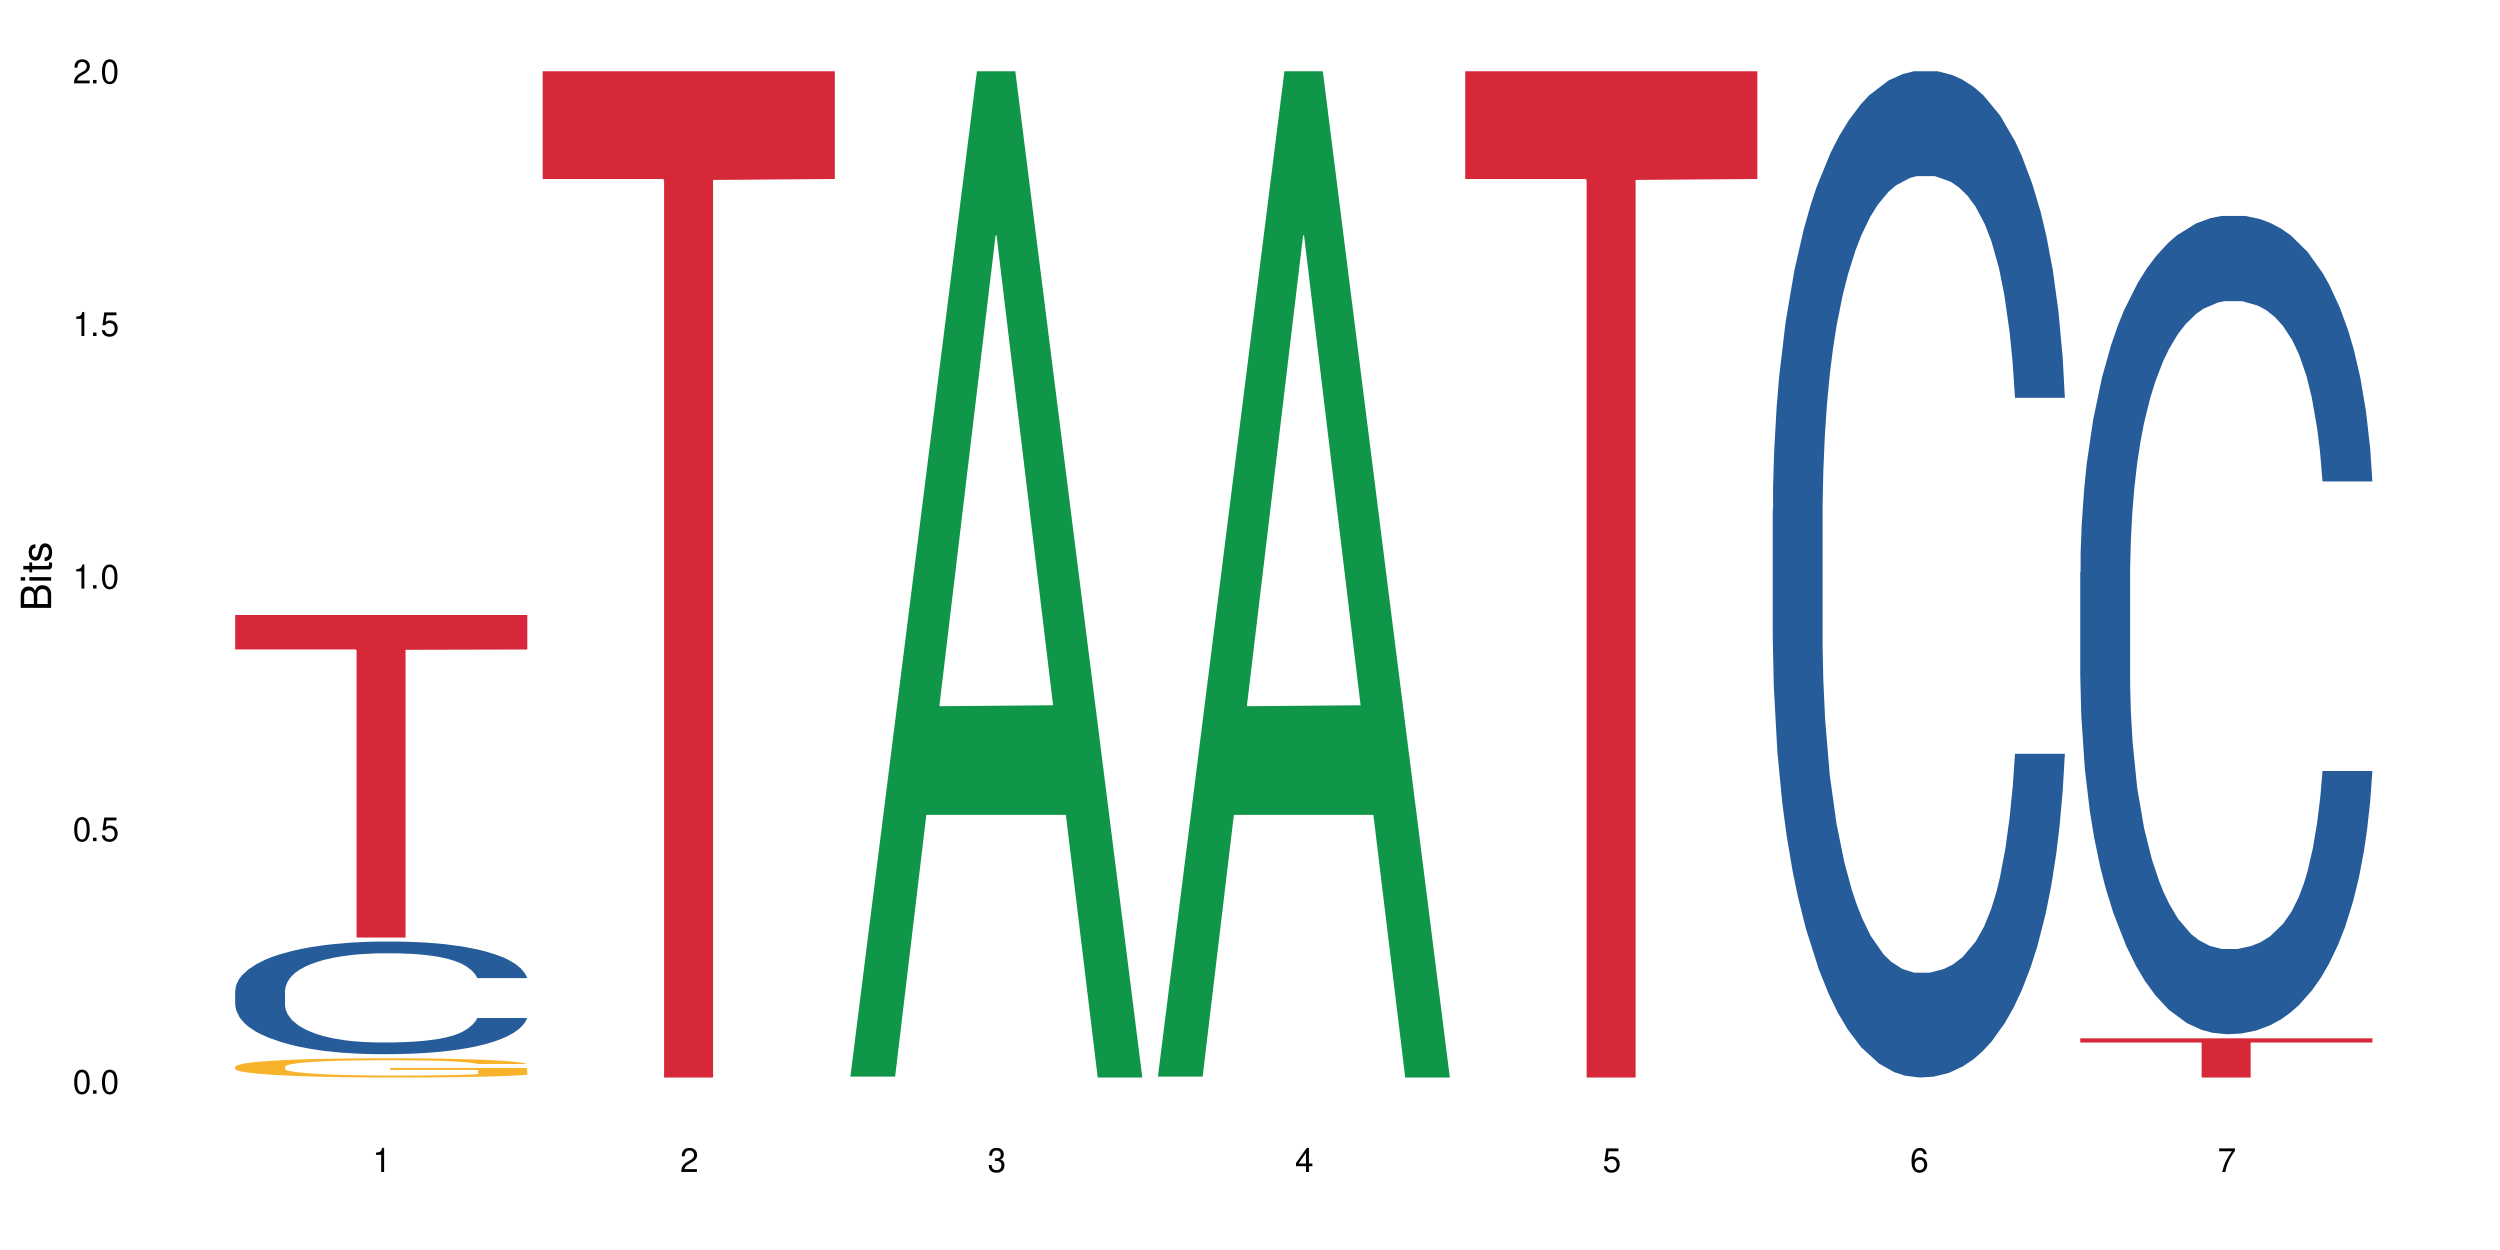
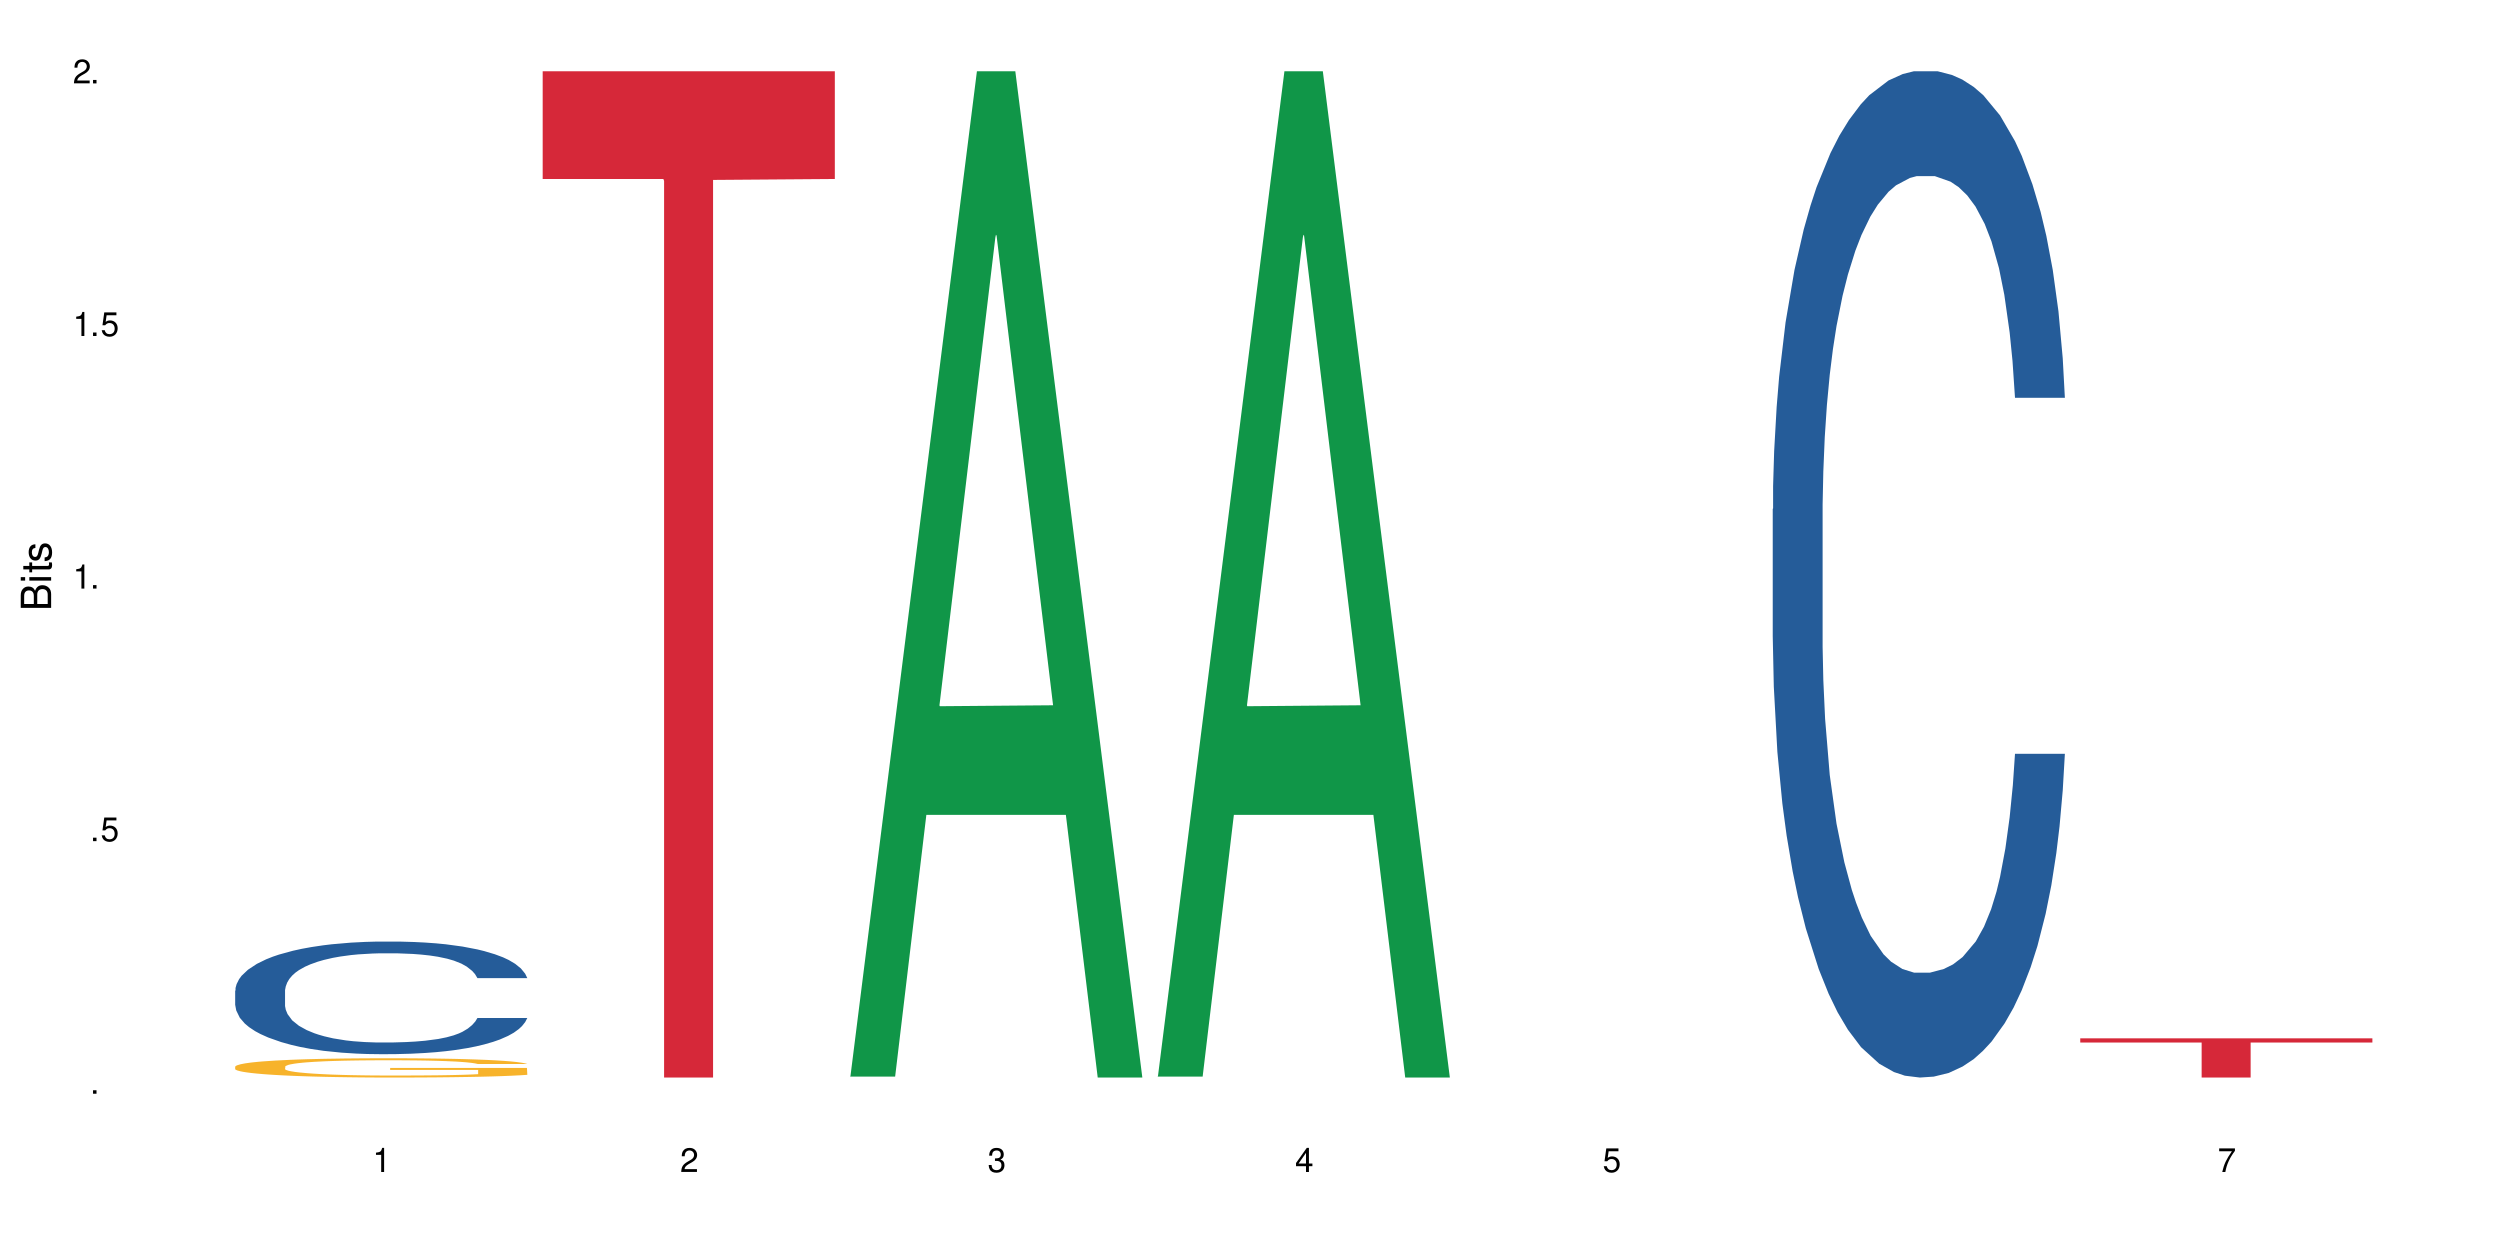
<svg xmlns="http://www.w3.org/2000/svg" xmlns:xlink="http://www.w3.org/1999/xlink" width="720" height="360" viewBox="0 0 720 360">
  <defs>
    <g>
      <g id="glyph-0-0">
</g>
      <g id="glyph-0-1">
-         <path d="M 2.641 -6.938 C 2 -6.938 1.422 -6.656 1.078 -6.172 C 0.641 -5.562 0.406 -4.641 0.406 -3.359 C 0.406 -1.016 1.188 0.219 2.641 0.219 C 4.078 0.219 4.859 -1.016 4.859 -3.297 C 4.859 -4.641 4.656 -5.547 4.203 -6.172 C 3.844 -6.656 3.281 -6.938 2.641 -6.938 Z M 2.641 -6.188 C 3.547 -6.188 4 -5.25 4 -3.375 C 4 -1.406 3.562 -0.484 2.625 -0.484 C 1.734 -0.484 1.281 -1.438 1.281 -3.344 C 1.281 -5.25 1.734 -6.188 2.641 -6.188 Z M 2.641 -6.188 " />
-       </g>
+         </g>
      <g id="glyph-0-2">
        <path d="M 1.828 -1 L 0.828 -1 L 0.828 0 L 1.828 0 Z M 1.828 -1 " />
      </g>
      <g id="glyph-0-3">
        <path d="M 4.562 -6.797 L 1.062 -6.797 L 0.547 -3.094 L 1.328 -3.094 C 1.719 -3.562 2.047 -3.734 2.578 -3.734 C 3.484 -3.734 4.062 -3.109 4.062 -2.094 C 4.062 -1.125 3.484 -0.531 2.578 -0.531 C 1.828 -0.531 1.375 -0.906 1.188 -1.672 L 0.328 -1.672 C 0.453 -1.109 0.547 -0.844 0.75 -0.594 C 1.125 -0.078 1.828 0.219 2.594 0.219 C 3.969 0.219 4.922 -0.781 4.922 -2.219 C 4.922 -3.562 4.031 -4.484 2.719 -4.484 C 2.25 -4.484 1.859 -4.359 1.469 -4.062 L 1.734 -5.969 L 4.562 -5.969 Z M 4.562 -6.797 " />
      </g>
      <g id="glyph-0-4">
        <path d="M 2.484 -4.938 L 2.484 0 L 3.328 0 L 3.328 -6.938 L 2.766 -6.938 C 2.469 -5.875 2.281 -5.734 0.984 -5.562 L 0.984 -4.938 Z M 2.484 -4.938 " />
      </g>
      <g id="glyph-0-5">
        <path d="M 4.859 -0.828 L 1.281 -0.828 C 1.359 -1.406 1.672 -1.781 2.5 -2.281 L 3.469 -2.828 C 4.406 -3.344 4.906 -4.062 4.906 -4.906 C 4.906 -5.484 4.672 -6.031 4.266 -6.406 C 3.859 -6.766 3.375 -6.938 2.719 -6.938 C 1.859 -6.938 1.219 -6.625 0.844 -6.031 C 0.609 -5.672 0.5 -5.234 0.484 -4.531 L 1.328 -4.531 C 1.359 -5.016 1.406 -5.281 1.531 -5.516 C 1.75 -5.938 2.188 -6.203 2.703 -6.203 C 3.469 -6.203 4.031 -5.641 4.031 -4.891 C 4.031 -4.344 3.719 -3.859 3.125 -3.516 L 2.234 -3 C 0.812 -2.172 0.406 -1.531 0.328 -0.016 L 4.859 -0.016 Z M 4.859 -0.828 " />
      </g>
      <g id="glyph-0-6">
        <path d="M 2.125 -3.188 L 2.578 -3.188 C 3.5 -3.188 3.984 -2.766 3.984 -1.922 C 3.984 -1.062 3.469 -0.531 2.594 -0.531 C 1.656 -0.531 1.203 -1 1.156 -2.016 L 0.312 -2.016 C 0.344 -1.453 0.438 -1.094 0.609 -0.781 C 0.953 -0.109 1.625 0.219 2.547 0.219 C 3.953 0.219 4.859 -0.625 4.859 -1.938 C 4.859 -2.828 4.516 -3.297 3.703 -3.594 C 4.344 -3.844 4.656 -4.328 4.656 -5.031 C 4.656 -6.219 3.875 -6.938 2.578 -6.938 C 1.203 -6.938 0.484 -6.172 0.453 -4.703 L 1.297 -4.703 C 1.312 -5.125 1.344 -5.359 1.453 -5.578 C 1.641 -5.969 2.062 -6.203 2.594 -6.203 C 3.344 -6.203 3.797 -5.75 3.797 -5 C 3.797 -4.516 3.609 -4.219 3.25 -4.047 C 3.016 -3.953 2.703 -3.922 2.125 -3.906 Z M 2.125 -3.188 " />
      </g>
      <g id="glyph-0-7">
        <path d="M 3.141 -1.672 L 3.141 0 L 3.984 0 L 3.984 -1.672 L 4.984 -1.672 L 4.984 -2.438 L 3.984 -2.438 L 3.984 -6.938 L 3.359 -6.938 L 0.266 -2.578 L 0.266 -1.672 Z M 3.141 -2.438 L 1 -2.438 L 3.141 -5.5 Z M 3.141 -2.438 " />
      </g>
      <g id="glyph-0-8">
-         <path d="M 4.781 -5.125 C 4.609 -6.266 3.891 -6.938 2.844 -6.938 C 2.094 -6.938 1.422 -6.578 1.031 -5.953 C 0.594 -5.266 0.406 -4.422 0.406 -3.172 C 0.406 -2 0.578 -1.25 0.984 -0.641 C 1.359 -0.078 1.953 0.219 2.703 0.219 C 3.984 0.219 4.922 -0.75 4.922 -2.094 C 4.922 -3.375 4.062 -4.281 2.844 -4.281 C 2.172 -4.281 1.641 -4.031 1.281 -3.516 C 1.281 -5.234 1.828 -6.188 2.797 -6.188 C 3.391 -6.188 3.797 -5.797 3.938 -5.125 Z M 2.734 -3.531 C 3.547 -3.531 4.062 -2.953 4.062 -2.031 C 4.062 -1.156 3.484 -0.531 2.703 -0.531 C 1.922 -0.531 1.328 -1.188 1.328 -2.078 C 1.328 -2.938 1.906 -3.531 2.734 -3.531 Z M 2.734 -3.531 " />
-       </g>
+         </g>
      <g id="glyph-0-9">
        <path d="M 4.984 -6.797 L 0.438 -6.797 L 0.438 -5.969 L 4.109 -5.969 C 2.5 -3.656 1.828 -2.234 1.328 0 L 2.219 0 C 2.594 -2.172 3.453 -4.047 4.984 -6.094 Z M 4.984 -6.797 " />
      </g>
      <g id="glyph-1-0">
</g>
      <g id="glyph-1-1">
        <path d="M 0 -0.953 L 0 -4.891 C 0 -5.719 -0.234 -6.344 -0.734 -6.797 C -1.188 -7.234 -1.812 -7.469 -2.5 -7.469 C -3.547 -7.469 -4.188 -7 -4.625 -5.875 C -4.984 -6.688 -5.625 -7.094 -6.531 -7.094 C -7.172 -7.094 -7.734 -6.859 -8.141 -6.391 C -8.562 -5.922 -8.75 -5.344 -8.75 -4.5 L -8.75 -0.953 Z M -4.984 -2.062 L -7.766 -2.062 L -7.766 -4.219 C -7.766 -4.844 -7.688 -5.203 -7.453 -5.5 C -7.219 -5.812 -6.859 -5.969 -6.375 -5.969 C -5.891 -5.969 -5.531 -5.812 -5.297 -5.5 C -5.062 -5.203 -4.984 -4.844 -4.984 -4.219 Z M -0.984 -2.062 L -4 -2.062 L -4 -4.781 C -4 -5.766 -3.438 -6.359 -2.484 -6.359 C -1.547 -6.359 -0.984 -5.766 -0.984 -4.781 Z M -0.984 -2.062 " />
      </g>
      <g id="glyph-1-2">
        <path d="M -6.281 -1.797 L -6.281 -0.797 L 0 -0.797 L 0 -1.797 Z M -8.75 -1.797 L -8.75 -0.797 L -7.484 -0.797 L -7.484 -1.797 Z M -8.75 -1.797 " />
      </g>
      <g id="glyph-1-3">
        <path d="M -6.281 -3.047 L -6.281 -2.016 L -8.016 -2.016 L -8.016 -1.016 L -6.281 -1.016 L -6.281 -0.172 L -5.469 -0.172 L -5.469 -1.016 L -0.719 -1.016 C -0.078 -1.016 0.281 -1.453 0.281 -2.234 C 0.281 -2.5 0.25 -2.719 0.188 -3.047 L -0.641 -3.047 C -0.609 -2.906 -0.594 -2.766 -0.594 -2.562 C -0.594 -2.141 -0.719 -2.016 -1.156 -2.016 L -5.469 -2.016 L -5.469 -3.047 Z M -6.281 -3.047 " />
      </g>
      <g id="glyph-1-4">
        <path d="M -4.531 -5.25 C -5.766 -5.25 -6.469 -4.422 -6.469 -2.969 C -6.469 -1.516 -5.719 -0.562 -4.547 -0.562 C -3.562 -0.562 -3.094 -1.062 -2.734 -2.562 L -2.516 -3.484 C -2.344 -4.188 -2.094 -4.469 -1.641 -4.469 C -1.047 -4.469 -0.641 -3.875 -0.641 -3 C -0.641 -2.453 -0.797 -2 -1.062 -1.75 C -1.25 -1.594 -1.422 -1.531 -1.875 -1.469 L -1.875 -0.406 C -0.422 -0.453 0.281 -1.266 0.281 -2.922 C 0.281 -4.5 -0.5 -5.516 -1.719 -5.516 C -2.656 -5.516 -3.172 -4.984 -3.469 -3.734 L -3.703 -2.766 C -3.891 -1.953 -4.156 -1.609 -4.594 -1.609 C -5.188 -1.609 -5.547 -2.125 -5.547 -2.938 C -5.547 -3.75 -5.203 -4.172 -4.531 -4.203 Z M -4.531 -5.25 " />
      </g>
    </g>
  </defs>
  <rect x="-72" y="-36" width="864" height="432" fill="rgb(100%, 100%, 100%)" fill-opacity="1" />
  <path fill-rule="nonzero" fill="rgb(14.51%, 36.078%, 60%)" fill-opacity="1" d="M 67.73 285.293 L 67.832 285.262 L 67.832 284.551 L 68.141 283.426 L 68.859 282 L 69.578 281.023 L 71.426 279.273 L 73.988 277.586 L 76.656 276.281 L 78.605 275.508 L 80.352 274.918 L 84.352 273.82 L 86.918 273.258 L 89.688 272.754 L 93.074 272.25 L 95.535 271.953 L 101.078 271.477 L 105.18 271.27 L 108.363 271.18 L 115.238 271.18 L 119.34 271.301 L 122.316 271.449 L 125.598 271.684 L 128.371 271.953 L 133.191 272.605 L 137.5 273.434 L 139.449 273.91 L 142.527 274.828 L 144.891 275.715 L 146.531 276.488 L 148.379 277.586 L 150.02 278.918 L 151.25 280.43 L 151.867 281.703 L 137.5 281.703 L 136.785 280.52 L 135.961 279.602 L 134.422 278.383 L 132.883 277.523 L 130.73 276.664 L 128.781 276.102 L 126.113 275.539 L 123.754 275.184 L 121.289 274.918 L 118.93 274.738 L 114.414 274.559 L 109.184 274.559 L 107.234 274.621 L 103.23 274.855 L 101.078 275.062 L 98 275.48 L 95.844 275.863 L 93.281 276.457 L 91.535 276.961 L 89.379 277.734 L 87.84 278.414 L 86.098 279.395 L 85.07 280.133 L 84.148 280.965 L 83.328 281.941 L 82.711 282.98 L 82.301 284.078 L 82.094 285.145 L 82.094 289.738 L 82.301 290.805 L 82.812 292.051 L 84.148 293.859 L 86.098 295.43 L 88.355 296.676 L 90.508 297.566 L 91.742 297.98 L 93.383 298.453 L 95.945 299.047 L 99.641 299.641 L 101.797 299.879 L 105.078 300.113 L 108.465 300.234 L 112.98 300.234 L 116.98 300.113 L 119.648 299.965 L 122.418 299.73 L 126.215 299.227 L 128.574 298.75 L 130.629 298.188 L 132.168 297.625 L 133.191 297.152 L 134.73 296.23 L 135.961 295.223 L 136.887 294.188 L 137.5 293.18 L 151.867 293.18 L 151.25 294.363 L 150.328 295.52 L 149.402 296.379 L 147.969 297.418 L 146.324 298.336 L 143.965 299.375 L 142.016 300.055 L 139.449 300.797 L 137.09 301.359 L 134.527 301.863 L 130.73 302.457 L 128.266 302.754 L 125.598 303.02 L 122.418 303.258 L 118.418 303.465 L 114.109 303.582 L 110.105 303.613 L 105.797 303.555 L 102.617 303.434 L 98.41 303.168 L 93.176 302.637 L 89.379 302.07 L 86.406 301.508 L 83.84 300.914 L 80.969 300.113 L 77.273 298.812 L 75.016 297.801 L 73.477 296.973 L 71.734 295.816 L 70.5 294.777 L 69.066 293.117 L 68.039 291.016 L 67.73 289.383 Z M 67.73 285.293 " />
  <path fill-rule="nonzero" fill="rgb(96.863%, 70.196%, 16.863%)" fill-opacity="1" d="M 67.73 307.156 L 67.832 307.152 L 67.832 307.051 L 68.242 306.82 L 69.27 306.508 L 70.605 306.25 L 72.039 306.047 L 72.965 305.938 L 74.504 305.785 L 75.836 305.676 L 79.223 305.445 L 83.531 305.234 L 85.891 305.141 L 88.559 305.055 L 92.355 304.961 L 94.102 304.926 L 99.438 304.844 L 105.488 304.793 L 112.16 304.777 L 115.238 304.781 L 119.441 304.801 L 125.188 304.859 L 128.473 304.91 L 131.039 304.961 L 133.707 305.027 L 136.988 305.129 L 140.066 305.25 L 142.527 305.371 L 144.992 305.523 L 147.043 305.684 L 148.789 305.863 L 150.328 306.074 L 151.25 306.254 L 151.867 306.43 L 137.605 306.43 L 136.785 306.254 L 135.859 306.117 L 134.32 305.949 L 132.781 305.828 L 131.242 305.73 L 128.371 305.598 L 125.906 305.52 L 122.828 305.445 L 119.855 305.402 L 116.469 305.371 L 114.414 305.359 L 108.977 305.359 L 104.055 305.395 L 101.18 305.438 L 99.129 305.477 L 96.254 305.555 L 94.512 305.613 L 93.484 305.656 L 90.406 305.812 L 88.355 305.953 L 87.227 306.051 L 85.789 306.203 L 84.762 306.34 L 83.633 306.543 L 83.02 306.695 L 82.199 307.039 L 82.094 307.953 L 82.402 308.145 L 83.02 308.355 L 83.84 308.535 L 85.07 308.73 L 86.301 308.875 L 88.457 309.074 L 90.305 309.207 L 91.742 309.293 L 94.512 309.43 L 95.641 309.477 L 98.309 309.566 L 101.078 309.637 L 104.465 309.699 L 107.027 309.73 L 111.133 309.754 L 116.363 309.754 L 122.52 309.723 L 126.422 309.684 L 129.09 309.641 L 130.832 309.605 L 132.988 309.551 L 134.527 309.5 L 135.961 309.445 L 137.707 309.359 L 137.707 308.145 L 112.363 308.141 L 112.363 307.574 L 151.762 307.566 L 151.867 309.551 L 149.711 309.688 L 147.043 309.82 L 144.48 309.922 L 141.812 310.008 L 138.016 310.105 L 134.938 310.164 L 130.215 310.234 L 125.906 310.281 L 121.395 310.312 L 117.391 310.328 L 112.672 310.332 L 108.465 310.324 L 103.949 310.293 L 100.359 310.25 L 97.074 310.199 L 93.793 310.133 L 89.688 310.027 L 87.02 309.941 L 84.25 309.836 L 81.48 309.707 L 79.016 309.57 L 77.375 309.465 L 75.734 309.344 L 73.988 309.191 L 72.348 309.02 L 71.117 308.859 L 69.988 308.684 L 69.168 308.516 L 68.348 308.289 L 67.938 308.105 L 67.73 307.949 Z M 67.73 307.156 " />
-   <path fill-rule="nonzero" fill="rgb(83.922%, 15.686%, 22.353%)" fill-opacity="1" d="M 67.73 177.113 L 151.867 177.113 L 151.867 187.055 L 116.801 187.145 L 116.801 270.016 L 102.695 270.016 L 102.695 187.23 L 102.488 187.055 L 67.73 187.055 Z M 67.73 177.113 " />
  <path fill-rule="nonzero" fill="rgb(83.922%, 15.686%, 22.353%)" fill-opacity="1" d="M 156.293 20.527 L 240.43 20.527 L 240.43 51.547 L 205.363 51.82 L 205.363 310.332 L 191.258 310.332 L 191.258 52.094 L 191.051 51.547 L 156.293 51.547 Z M 156.293 20.527 " />
  <path fill-rule="nonzero" fill="rgb(6.275%, 58.824%, 28.235%)" fill-opacity="1" d="M 244.859 310.059 L 244.949 309.789 L 281.352 20.527 L 292.41 20.527 L 328.992 310.332 L 316.141 310.332 L 306.969 234.684 L 266.789 234.684 L 257.801 310.059 L 244.859 310.059 L 270.656 203.391 L 303.285 203.117 L 287.016 67.875 L 286.836 67.602 L 286.656 68.418 L 270.566 203.117 L 270.656 203.391 Z M 244.859 310.059 " />
  <path fill-rule="nonzero" fill="rgb(6.275%, 58.824%, 28.235%)" fill-opacity="1" d="M 333.422 310.059 L 333.512 309.789 L 369.914 20.527 L 380.973 20.527 L 417.555 310.332 L 404.703 310.332 L 395.535 234.684 L 355.355 234.684 L 346.363 310.059 L 333.422 310.059 L 359.219 203.391 L 391.848 203.117 L 375.578 67.875 L 375.398 67.602 L 375.219 68.418 L 359.129 203.117 L 359.219 203.391 Z M 333.422 310.059 " />
-   <path fill-rule="nonzero" fill="rgb(83.922%, 15.686%, 22.353%)" fill-opacity="1" d="M 421.984 20.527 L 506.121 20.527 L 506.121 51.547 L 471.055 51.82 L 471.055 310.332 L 456.945 310.332 L 456.945 52.094 L 456.742 51.547 L 421.984 51.547 Z M 421.984 20.527 " />
  <path fill-rule="nonzero" fill="rgb(14.51%, 36.078%, 60%)" fill-opacity="1" d="M 510.547 146.621 L 510.652 146.355 L 510.652 140 L 510.957 129.934 L 511.676 117.215 L 512.395 108.477 L 514.242 92.844 L 516.809 77.746 L 519.473 66.09 L 521.426 59.203 L 523.168 53.902 L 527.168 44.102 L 529.734 39.07 L 532.504 34.566 L 535.891 30.062 L 538.355 27.414 L 543.895 23.176 L 548 21.32 L 551.18 20.527 L 558.055 20.527 L 562.156 21.586 L 565.133 22.91 L 568.418 25.031 L 571.188 27.414 L 576.008 33.242 L 580.32 40.66 L 582.27 44.898 L 585.348 53.109 L 587.707 61.055 L 589.348 67.945 L 591.195 77.746 L 592.836 89.668 L 594.066 103.176 L 594.684 114.566 L 580.32 114.566 L 579.602 103.973 L 578.781 95.758 L 577.242 84.898 L 575.703 77.215 L 573.547 69.535 L 571.598 64.5 L 568.93 59.469 L 566.57 56.289 L 564.105 53.902 L 561.746 52.316 L 557.234 50.727 L 552 50.727 L 550.051 51.254 L 546.051 53.375 L 543.895 55.23 L 540.816 58.938 L 538.66 62.383 L 536.098 67.68 L 534.352 72.184 L 532.199 79.07 L 530.66 85.164 L 528.914 93.906 L 527.887 100.527 L 526.965 107.945 L 526.145 116.688 L 525.527 125.957 L 525.117 135.762 L 524.914 145.297 L 524.914 186.355 L 525.117 195.895 L 525.629 207.02 L 526.965 223.18 L 528.914 237.219 L 531.172 248.344 L 533.324 256.293 L 534.559 260 L 536.199 264.238 L 538.766 269.535 L 542.457 274.836 L 544.613 276.953 L 547.895 279.074 L 551.281 280.133 L 555.797 280.133 L 559.797 279.074 L 562.465 277.75 L 565.234 275.629 L 569.031 271.125 L 571.391 266.887 L 573.445 261.855 L 574.984 256.82 L 576.008 252.582 L 577.547 244.371 L 578.781 235.363 L 579.703 226.094 L 580.32 217.086 L 594.684 217.086 L 594.066 227.684 L 593.145 238.012 L 592.223 245.695 L 590.785 254.969 L 589.145 263.18 L 586.781 272.449 L 584.832 278.543 L 582.27 285.168 L 579.91 290.199 L 577.344 294.703 L 573.547 300 L 571.086 302.648 L 568.418 305.035 L 565.234 307.152 L 561.234 309.008 L 556.926 310.066 L 552.922 310.332 L 548.613 309.801 L 545.434 308.742 L 541.227 306.359 L 535.992 301.59 L 532.199 296.559 L 529.223 291.523 L 526.656 286.227 L 523.785 279.074 L 520.09 267.418 L 517.832 258.41 L 516.293 250.992 L 514.551 240.664 L 513.316 231.391 L 511.883 216.555 L 510.855 197.746 L 510.547 183.18 Z M 510.547 146.621 " />
-   <path fill-rule="nonzero" fill="rgb(14.51%, 36.078%, 60%)" fill-opacity="1" d="M 599.113 164.734 L 599.215 164.52 L 599.215 159.348 L 599.523 151.164 L 600.238 140.824 L 600.957 133.715 L 602.805 121.004 L 605.371 108.723 L 608.039 99.246 L 609.988 93.645 L 611.73 89.336 L 615.734 81.367 L 618.297 77.273 L 621.07 73.609 L 624.453 69.949 L 626.918 67.793 L 632.457 64.348 L 636.562 62.84 L 639.742 62.191 L 646.617 62.191 L 650.723 63.055 L 653.695 64.133 L 656.98 65.855 L 659.75 67.793 L 664.574 72.531 L 668.883 78.566 L 670.832 82.012 L 673.91 88.691 L 676.27 95.152 L 677.91 100.754 L 679.758 108.723 L 681.398 118.418 L 682.633 129.406 L 683.246 138.668 L 668.883 138.668 L 668.164 130.051 L 667.344 123.375 L 665.805 114.539 L 664.266 108.293 L 662.109 102.047 L 660.16 97.953 L 657.492 93.859 L 655.133 91.273 L 652.672 89.336 L 650.312 88.043 L 645.797 86.75 L 640.562 86.75 L 638.613 87.184 L 634.613 88.906 L 632.457 90.414 L 629.379 93.43 L 627.227 96.23 L 624.66 100.539 L 622.914 104.199 L 620.762 109.801 L 619.223 114.758 L 617.477 121.867 L 616.453 127.25 L 615.527 133.281 L 614.707 140.391 L 614.09 147.93 L 613.68 155.902 L 613.477 163.656 L 613.477 197.047 L 613.68 204.805 L 614.195 213.852 L 615.527 226.992 L 617.477 238.41 L 619.734 247.457 L 621.891 253.922 L 623.121 256.938 L 624.762 260.383 L 627.328 264.691 L 631.02 269 L 633.176 270.723 L 636.461 272.445 L 639.844 273.309 L 644.359 273.309 L 648.359 272.445 L 651.027 271.371 L 653.801 269.648 L 657.594 265.984 L 659.957 262.539 L 662.008 258.445 L 663.547 254.352 L 664.574 250.906 L 666.113 244.227 L 667.344 236.902 L 668.266 229.363 L 668.883 222.039 L 683.246 222.039 L 682.633 230.656 L 681.707 239.055 L 680.785 245.305 L 679.348 252.844 L 677.707 259.523 L 675.348 267.062 L 673.398 272.016 L 670.832 277.402 L 668.473 281.496 L 665.906 285.156 L 662.109 289.465 L 659.648 291.621 L 656.98 293.559 L 653.801 295.281 L 649.797 296.789 L 645.488 297.652 L 641.488 297.867 L 637.176 297.438 L 633.996 296.574 L 629.789 294.637 L 624.559 290.758 L 620.762 286.664 L 617.785 282.57 L 615.219 278.262 L 612.348 272.445 L 608.652 262.969 L 606.395 255.645 L 604.855 249.613 L 603.113 241.211 L 601.883 233.672 L 600.445 221.605 L 599.418 206.312 L 599.113 194.465 Z M 599.113 164.734 " />
  <path fill-rule="nonzero" fill="rgb(83.922%, 15.686%, 22.353%)" fill-opacity="1" d="M 599.113 299.031 L 683.246 299.031 L 683.246 300.242 L 648.184 300.25 L 648.184 310.332 L 634.074 310.332 L 634.074 300.262 L 633.871 300.242 L 599.113 300.242 Z M 599.113 299.031 " />
  <g fill="rgb(0%, 0%, 0%)" fill-opacity="1">
    <use xlink:href="#glyph-0-1" x="20.965" y="314.993" />
    <use xlink:href="#glyph-0-2" x="25.965" y="314.993" />
    <use xlink:href="#glyph-0-1" x="28.965" y="314.993" />
  </g>
  <g fill="rgb(0%, 0%, 0%)" fill-opacity="1">
    <use xlink:href="#glyph-0-1" x="20.965" y="242.251" />
    <use xlink:href="#glyph-0-2" x="25.965" y="242.251" />
    <use xlink:href="#glyph-0-3" x="28.965" y="242.251" />
  </g>
  <g fill="rgb(0%, 0%, 0%)" fill-opacity="1">
    <use xlink:href="#glyph-0-4" x="20.965" y="169.509" />
    <use xlink:href="#glyph-0-2" x="25.965" y="169.509" />
    <use xlink:href="#glyph-0-1" x="28.965" y="169.509" />
  </g>
  <g fill="rgb(0%, 0%, 0%)" fill-opacity="1">
    <use xlink:href="#glyph-0-4" x="20.965" y="96.767" />
    <use xlink:href="#glyph-0-2" x="25.965" y="96.767" />
    <use xlink:href="#glyph-0-3" x="28.965" y="96.767" />
  </g>
  <g fill="rgb(0%, 0%, 0%)" fill-opacity="1">
    <use xlink:href="#glyph-0-5" x="20.965" y="24.024" />
    <use xlink:href="#glyph-0-2" x="25.965" y="24.024" />
    <use xlink:href="#glyph-0-1" x="28.965" y="24.024" />
  </g>
  <g fill="rgb(0%, 0%, 0%)" fill-opacity="1">
    <use xlink:href="#glyph-0-4" x="107.297" y="337.532" />
  </g>
  <g fill="rgb(0%, 0%, 0%)" fill-opacity="1">
    <use xlink:href="#glyph-0-5" x="195.863" y="337.532" />
  </g>
  <g fill="rgb(0%, 0%, 0%)" fill-opacity="1">
    <use xlink:href="#glyph-0-6" x="284.426" y="337.532" />
  </g>
  <g fill="rgb(0%, 0%, 0%)" fill-opacity="1">
    <use xlink:href="#glyph-0-7" x="372.988" y="337.532" />
  </g>
  <g fill="rgb(0%, 0%, 0%)" fill-opacity="1">
    <use xlink:href="#glyph-0-3" x="461.551" y="337.532" />
  </g>
  <g fill="rgb(0%, 0%, 0%)" fill-opacity="1">
    <use xlink:href="#glyph-0-8" x="550.117" y="337.532" />
  </g>
  <g fill="rgb(0%, 0%, 0%)" fill-opacity="1">
    <use xlink:href="#glyph-0-9" x="638.68" y="337.532" />
  </g>
  <g fill="rgb(0%, 0%, 0%)" fill-opacity="1">
    <use xlink:href="#glyph-1-1" x="14.725" y="176.012" />
    <use xlink:href="#glyph-1-2" x="14.725" y="168.012" />
    <use xlink:href="#glyph-1-3" x="14.725" y="165.012" />
    <use xlink:href="#glyph-1-4" x="14.725" y="162.012" />
  </g>
</svg>